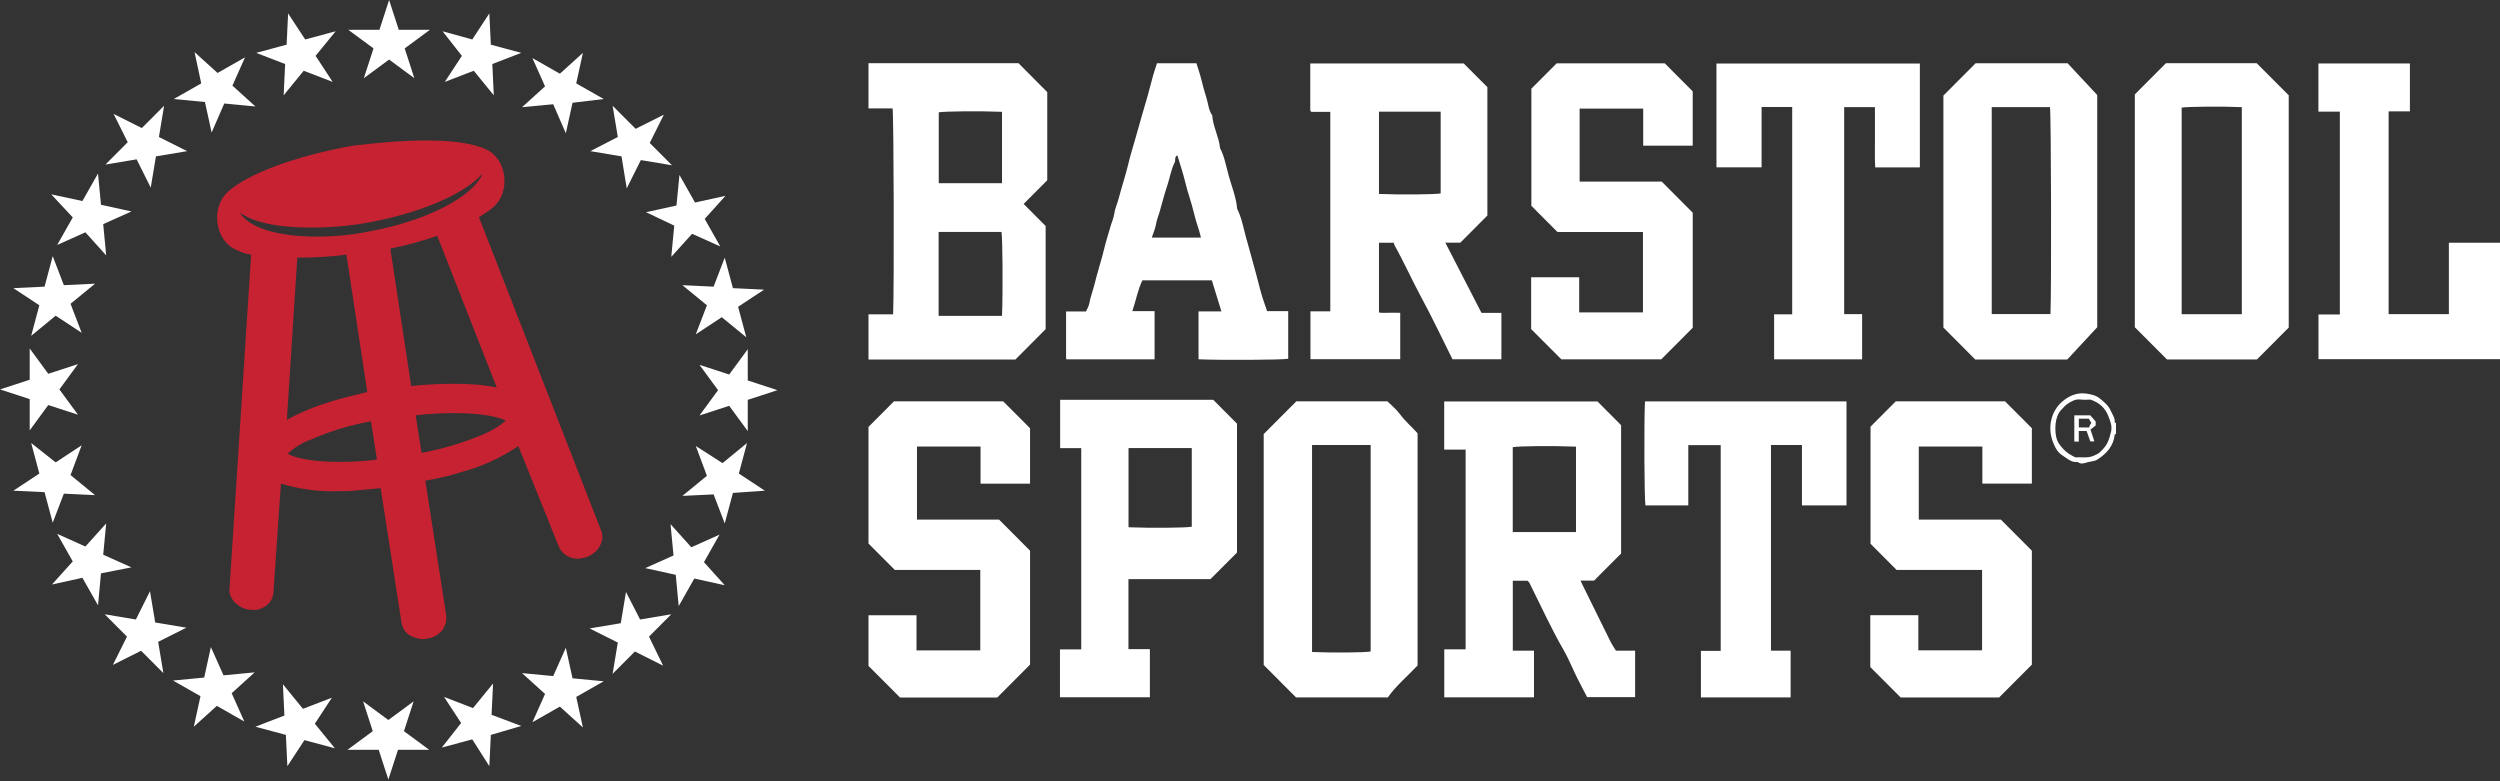
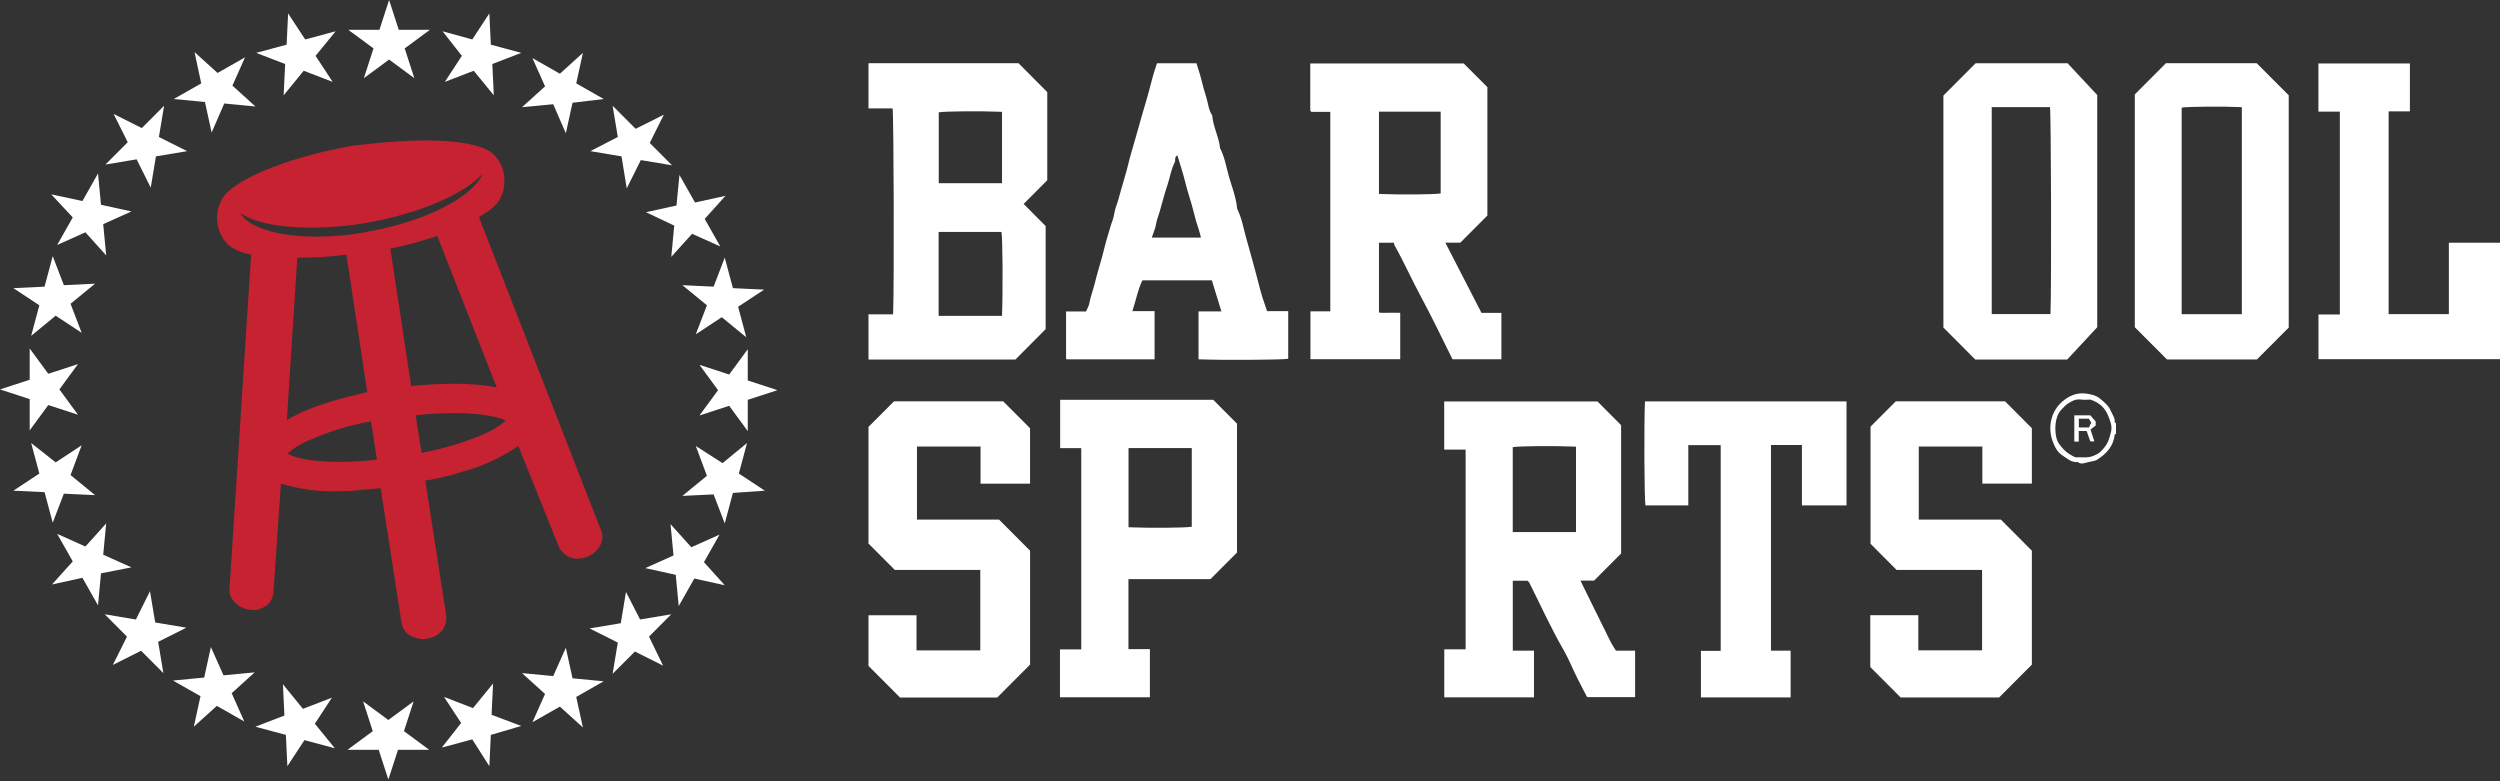
<svg xmlns="http://www.w3.org/2000/svg" width="400" height="125" viewBox="0 0 400 125" fill="none">
  <rect x="0" y="0" width="400" height="125" fill="#333333" stroke="none" />
  <g clip-path="url(#clip0_112_67)">
    <path d="M138.958 10.112H162.959C164.482 11.644 166.003 13.174 167.561 14.741V28.841C166.294 30.112 165.037 31.372 163.78 32.63C164.99 33.843 166.135 34.991 167.304 36.163V52.66C165.682 54.292 164.071 55.909 162.461 57.529H138.958V50.291H142.898C143.078 45.752 143.003 18.46 142.814 17.349H138.958V10.112ZM150.178 50.541H160.321C160.48 46.428 160.42 38.108 160.236 37.109H150.178V50.541ZM160.321 29.308V17.891C156.888 17.746 151.174 17.796 150.201 17.97V29.308H160.321Z" fill="white" />
    <path d="M237.038 50.063H240.224V57.48H232.396C230.751 54.194 229.161 50.812 227.384 47.533C225.896 44.785 224.634 41.925 223.103 39.202C223.048 39.108 223.058 38.975 223.033 38.84H220.636V49.996C221.139 50.106 221.712 50.026 222.274 50.041C222.849 50.056 223.424 50.043 224.036 50.043V57.473H209.673V49.811H212.849V17.897H209.825C209.743 17.822 209.708 17.8 209.685 17.767C209.663 17.738 209.643 17.698 209.643 17.663C209.643 15.175 209.643 12.684 209.643 10.156H234.198C235.423 11.384 236.685 12.649 237.982 13.949V34.483C236.565 35.903 235.127 37.346 233.646 38.831H231.257C233.21 42.629 235.127 46.35 237.041 50.068L237.038 50.063ZM220.634 17.867V31.029C223.972 31.174 229.534 31.124 230.507 30.949V17.865H220.634V17.867Z" fill="white" />
-     <path d="M252.742 29.06H265.878C267.536 30.722 269.144 32.334 270.838 34.034V52.442C269.171 54.114 267.498 55.791 265.796 57.498H249.82C248.209 55.886 246.597 54.271 244.984 52.656C244.984 49.914 244.984 47.169 244.984 44.363H252.67V49.986H262.872V37.116H249.19C247.781 35.701 246.435 34.351 245.021 32.934V14.189C246.335 12.871 247.684 11.518 249.061 10.138H266.366L270.833 14.618V23.308H262.911V17.371H252.739V29.058L252.742 29.06Z" fill="white" />
    <path d="M310.944 52.405V15.29C312.657 13.573 314.354 11.871 316.096 10.124H330.816C332.341 11.759 333.937 13.469 335.557 15.203V52.358C333.927 54.112 332.331 55.827 330.751 57.529C325.83 57.529 320.94 57.529 316.049 57.529C314.349 55.824 312.652 54.117 310.944 52.405ZM318.677 50.249H328.075C328.25 45.977 328.177 18.203 327.998 17.142H318.677V50.249Z" fill="white" />
    <path d="M185.112 10.121H191.429C191.683 10.955 191.994 11.821 192.208 12.711C192.445 13.692 192.723 14.673 193.022 15.624C193.318 16.57 193.366 17.62 193.96 18.471C194.08 20.283 195.038 21.893 195.205 23.69C195.944 25.107 196.195 26.7 196.621 28.207C197.104 29.919 197.791 31.601 197.943 33.403C198.662 34.828 198.938 36.413 199.349 37.925C199.886 39.906 200.469 41.883 200.987 43.872C201.422 45.544 201.825 47.243 202.423 48.878C202.527 49.168 202.624 49.46 202.736 49.784H206.114V57.406C205.123 57.585 195.456 57.645 191.765 57.486V49.829H195.426C194.904 48.132 194.411 46.527 193.896 44.858H182.785C182.049 46.323 181.77 48.042 181.175 49.784H184.734V57.488H170.654C170.672 57.503 170.637 57.48 170.612 57.448C170.59 57.418 170.57 57.378 170.57 57.341C170.57 54.853 170.57 52.364 170.57 49.834H173.768C173.95 49.4 174.209 48.99 174.288 48.546C174.49 47.433 174.908 46.385 175.172 45.294C175.508 43.899 175.946 42.534 176.322 41.152C176.658 39.919 176.931 38.663 177.322 37.453C177.559 36.724 177.73 35.971 178.014 35.249C178.28 34.568 178.293 33.787 178.552 33.103C178.893 32.195 179.117 31.256 179.38 30.333C179.771 28.956 180.207 27.59 180.538 26.195C180.839 24.918 181.237 23.662 181.596 22.397C181.984 21.02 182.372 19.644 182.768 18.269C183.044 17.303 183.345 16.345 183.614 15.379C183.925 14.259 184.201 13.131 184.515 12.01C184.682 11.416 184.891 10.832 185.117 10.129L185.112 10.121ZM188.378 24.858C187.853 25.12 188.129 25.631 187.962 25.958C187.357 27.141 187.183 28.456 186.763 29.694C186.277 31.117 185.921 32.582 185.501 34.027C185.329 34.621 185.068 35.175 184.976 35.809C184.866 36.547 184.535 37.254 184.284 38.017H192.148C192.036 37.588 191.957 37.181 191.825 36.792C191.511 35.881 191.23 34.947 191.014 34.022C190.625 32.36 190.018 30.767 189.627 29.11C189.291 27.685 188.808 26.298 188.38 24.855L188.378 24.858Z" fill="white" />
    <path d="M366.199 52.41C364.454 54.16 362.782 55.837 361.104 57.519H346.721C345.013 55.807 343.316 54.105 341.571 52.355V15.103L346.544 10.117H361.072C362.792 11.839 364.494 13.541 366.196 15.243V52.41H366.199ZM358.692 50.267V17.145C355.641 17 350.029 17.05 349.065 17.22V50.267H358.692Z" fill="white" />
-     <path d="M286.755 17.123H281.854V26.774H274.634V10.163H307.178V26.784H300.035C299.931 25.236 300.005 23.632 299.991 22.029C299.978 20.412 299.988 18.798 299.988 17.141H295.07V50.26H297.94V57.497H283.858V50.295H286.752V17.123H286.755Z" fill="white" />
    <path d="M385.584 10.154V17.819H382.179V50.262H391.819V38.837H400V57.467H370.959V50.316H374.376V17.861H370.947V10.154H385.581H385.584Z" fill="white" />
    <path d="M338.565 69.427C338.496 69.457 338.366 69.479 338.361 69.516C338.16 71.376 337.037 72.609 335.549 73.542C335.106 73.819 334.494 73.822 333.986 73.971C333.413 74.138 332.95 74.323 332.44 73.921C331.392 74.046 330.683 73.305 329.924 72.818C329.127 72.307 328.692 71.361 328.388 70.495C327.654 68.394 328.11 65.885 329.924 64.286C330.954 63.375 332.254 62.781 333.697 62.963C334.486 63.063 335.34 63.242 335.962 63.749C336.644 64.303 337.366 64.887 337.729 65.736C337.986 66.335 338.429 66.879 338.359 67.595C338.359 67.617 338.491 67.652 338.56 67.682V69.429L338.565 69.427ZM332.047 73.173C332.998 73.108 334.031 73.347 334.999 72.916C335.35 72.758 335.733 72.604 335.999 72.347C336.43 71.932 336.858 71.473 337.134 70.951C337.438 70.382 337.605 69.729 337.764 69.095C337.998 68.161 337.612 67.275 337.284 66.467C336.816 65.309 335.942 64.42 334.464 63.936C334.105 63.936 333.478 63.996 332.868 63.921C332.089 63.824 331.472 64.188 330.887 64.558C330.486 64.81 330.153 65.201 329.812 65.558C328.692 66.724 328.762 68.885 329.006 69.973C329.182 70.767 329.635 71.311 330.155 71.875C330.686 72.449 331.328 72.813 332.044 73.173H332.047Z" fill="white" />
    <path d="M245.438 111.577H231.084V103.89H234.499V71.936H231.072V64.23H255.597C256.812 65.45 258.071 66.715 259.378 68.031V88.56C257.977 89.965 256.538 91.407 255.057 92.892H252.884C252.994 93.137 253.059 93.296 253.136 93.448C254.649 96.521 256.157 99.595 257.683 102.662C257.924 103.147 258.24 103.593 258.554 104.112H261.618V111.542H253.942C253.392 110.481 252.807 109.393 252.26 108.285C251.56 106.873 250.98 105.393 250.194 104.032C248.163 100.524 246.503 96.833 244.686 93.219C244.634 93.114 244.514 93.039 244.395 92.919H242.048V104.11H245.438V111.579V111.577ZM252.158 85.126V71.462C248.474 71.315 243.004 71.365 242.04 71.547V85.126H252.158Z" fill="white" />
    <path d="M306.999 83.132H320.135C321.793 84.794 323.401 86.406 325.098 88.109V106.339L319.859 111.592H304.102C302.472 109.96 300.859 108.343 299.246 106.728C299.246 103.986 299.246 101.24 299.246 98.435H306.932V104.058H317.134V91.188H303.455C302.044 89.773 300.697 88.423 299.286 87.005V68.261C300.6 66.943 301.947 65.593 303.325 64.21H320.805L325.098 68.515V77.38H317.176V71.443H307.004V83.13L306.999 83.132Z" fill="white" />
    <path d="M146.716 83.133H159.845C161.503 84.796 163.113 86.41 164.811 88.112V106.335L159.557 111.604H144.006C142.323 109.917 140.688 108.277 138.958 106.543V98.439H146.642V104.062H156.846V91.192H143.172C141.731 89.747 140.355 88.367 138.958 86.967C138.958 80.775 138.958 74.539 138.958 68.302C140.307 66.949 141.656 65.597 143.035 64.217H160.515C161.946 65.652 163.384 67.094 164.808 68.522V77.384H156.888V71.449H146.716V83.133Z" fill="white" />
-     <path d="M226.813 106.468C225.22 108.182 223.393 109.677 222.049 111.589H207.367C205.66 109.877 203.962 108.175 202.193 106.4V69.448C203.908 67.728 205.603 66.028 207.41 64.217H221.989C222.654 64.883 223.426 65.49 223.981 66.253C224.809 67.391 225.885 68.277 226.813 69.328V106.47V106.468ZM209.928 71.195V104.319C213.179 104.464 218.351 104.416 219.304 104.239V71.195H209.928Z" fill="white" />
    <path d="M169.595 111.561V103.899H173V71.698H169.623V63.966H194.113C195.378 65.234 196.637 66.497 197.921 67.785V88.404L193.675 92.661H180.551V103.859H183.981V111.563H169.595V111.561ZM180.564 71.695V84.361C184.086 84.508 189.713 84.456 190.684 84.278V71.695H180.564Z" fill="white" />
    <path d="M286.5 111.58H272.147V104.143H275.312V71.225H270.128V80.861H263.271C263.092 79.875 263.03 67.794 263.194 64.225H295.442V80.868H288.309V71.203H283.356V104.108H286.5V111.577V111.58Z" fill="white" />
    <path d="M331.889 66.456H334.452C334.681 66.72 334.948 67.03 335.311 67.449V68.078C335.077 68.26 334.786 68.487 334.482 68.724C334.704 69.41 334.893 69.992 335.099 70.628H334.45C334.266 70.107 334.061 69.533 333.86 68.959H332.603V70.653H331.889V66.456ZM332.615 68.39H334.283C334.32 68.238 334.33 68.115 334.383 68.016C334.45 67.883 334.552 67.768 334.617 67.676C334.447 67.384 334.315 67.157 334.213 66.982H332.615V68.39Z" fill="white" />
    <path fill-rule="evenodd" clip-rule="evenodd" d="M119.642 63.974V68.978L116.671 64.928L111.919 66.476L114.889 62.426L111.919 58.375L116.671 59.923L119.642 55.873V60.877L124.394 62.426L119.642 63.974ZM117.266 78.867L115.959 83.751L114.176 79.103L109.186 79.342L113.107 76.126L111.326 71.36L115.602 74.101L119.523 70.884L118.215 75.768L122.375 78.508L117.266 78.867ZM111.088 92.566L108.593 96.973L108.117 91.971L103.246 90.899L107.761 88.873L107.286 83.869L110.613 87.563L115.126 85.538L112.632 89.945L115.959 93.638L111.088 92.566ZM106.098 106.505L101.582 104.241L98.018 107.815L98.849 102.811L94.336 100.549L99.325 99.714L100.157 94.711L102.414 99.118L107.404 98.285L103.84 101.859L106.098 106.505ZM93.265 116.393L89.583 113.057L85.187 115.558L87.207 111.032L83.523 107.696L88.514 108.172L90.534 103.646L91.603 108.53L96.592 109.007L92.196 111.509L93.265 116.393ZM78.534 117.583L78.295 122.587L75.563 118.298L70.691 119.609L73.781 115.678L71.048 111.509L75.681 113.294L78.89 109.364L78.652 114.368L83.405 116.155L78.534 117.583ZM63.682 119.967L62.137 124.731L60.593 119.967H55.602L59.642 116.988L58.098 112.222L62.137 115.201L66.177 112.222L64.633 116.988L68.672 119.967H63.682ZM48.712 118.418L45.98 122.587L45.741 117.583L40.87 116.273L45.505 114.486L45.267 109.483L48.474 113.414L53.107 111.627L50.376 115.796L53.584 119.729L48.712 118.418ZM39.088 115.44L34.692 112.938L31.01 116.273L32.079 111.389L27.683 108.887L32.672 108.41L33.741 103.526L35.761 108.053L40.752 107.577L37.068 110.912L39.088 115.44ZM22.573 104.121L18.058 106.386L20.317 101.859L16.752 98.285L21.742 99.118L23.999 94.591L24.831 99.595L29.821 100.429L25.306 102.692L26.139 107.696L22.573 104.121ZM15.682 96.855L13.187 92.447L8.316 93.519L11.642 89.825L9.148 85.418L13.662 87.443L16.99 83.751L16.513 88.754L21.03 90.779L16.157 91.732L15.682 96.855ZM2.138 78.508L6.296 75.768L4.989 70.884L8.909 73.981L13.069 71.242L11.287 76.006L15.208 79.223L10.217 78.985L8.435 83.631L7.129 78.747L2.138 78.508ZM4.752 60.758V55.754L7.722 59.805L12.475 58.256L9.504 62.306L12.475 66.356L7.722 64.808L4.752 68.858V63.856L0 62.306L4.752 60.758ZM7.129 45.866L8.435 40.982L10.217 45.628L15.208 45.389L11.287 48.606L13.069 53.252L8.909 50.512L4.989 53.729L6.296 48.845L2.138 46.104L7.129 45.866ZM13.187 32.166L15.682 27.758L16.157 32.762L21.03 33.834L16.513 35.859L16.99 40.862L13.662 37.17L9.148 39.195L11.642 34.787L8.198 31.094L13.187 32.166ZM18.177 18.228L22.692 20.492L26.257 16.918L25.425 21.92L29.939 24.184L24.95 25.018L24.117 30.022L21.861 25.494L16.871 26.328L20.435 22.754L18.177 18.228ZM31.128 8.34L34.81 11.675L39.207 9.173L37.187 13.701L40.87 17.036L35.881 16.559L33.861 21.205L32.792 16.321L27.801 15.844L32.197 13.342L31.128 8.34ZM45.86 7.148L46.098 2.145L48.831 6.314L53.702 5.004L50.494 8.935L53.227 13.105L48.593 11.318L45.385 15.249L45.623 10.245L40.989 8.458L45.86 7.148ZM60.711 4.766L62.256 0L63.801 4.766H68.791L64.751 7.744L66.295 12.509L62.256 9.53L58.216 12.509L59.762 7.744L55.722 4.766H60.711ZM75.563 6.314L78.295 2.145L78.534 7.148L83.405 8.458L78.772 10.245L79.008 15.249L75.801 11.318L71.168 13.105L73.899 8.935L70.811 5.004L75.563 6.314ZM85.187 9.293L89.583 11.794L93.265 8.458L92.196 13.342L96.592 15.844L91.603 16.441L90.534 21.325L88.514 16.678L83.523 17.155L87.207 13.819L85.187 9.293ZM101.701 20.61L106.217 18.346L103.958 22.874L107.522 26.448L102.533 25.614L100.276 30.14L99.444 25.018L94.454 24.184L98.849 21.92L98.018 16.918L101.701 20.61ZM108.711 27.996L111.206 32.404L116.077 31.332L112.751 35.024L115.246 39.433L110.731 37.408L107.404 41.1L107.88 36.098L103.365 33.953L108.236 32.881L108.711 27.996ZM122.255 46.343L118.097 49.083L119.404 53.967L115.484 50.75L111.326 53.491L113.107 48.845L109.186 45.628L114.176 45.866L115.959 41.22L117.266 46.104L122.255 46.343Z" fill="white" />
    <path fill-rule="evenodd" clip-rule="evenodd" d="M67.457 72.46L66.504 66.453C68.529 66.213 70.673 66.092 72.697 66.092C77.343 66.092 80.082 66.813 80.915 67.294C79.724 68.375 78.296 69.096 76.866 69.696C73.888 70.898 70.673 71.859 67.457 72.46ZM62.454 39.779C64.956 39.298 67.457 38.577 69.958 37.736L79.486 62.006C77.223 61.526 74.961 61.406 72.697 61.406C70.315 61.406 68.052 61.526 65.79 61.766L62.454 39.779ZM50.545 37.855C44.471 37.855 39.707 36.414 38.397 34.01C40.422 35.572 44.59 36.414 49.592 36.414C52.807 36.414 55.905 36.174 59.121 35.572C67.457 34.01 74.365 31.008 77.223 27.763C75.794 31.367 68.41 35.332 59.121 37.015C56.262 37.615 53.404 37.855 50.545 37.855ZM47.568 41.22C50.187 41.22 52.807 41.1 55.428 40.74L58.763 62.728C56.738 63.208 54.714 63.689 52.807 64.29C50.426 65.011 48.044 65.972 45.9 67.173L47.568 41.22ZM46.019 72.58C47.091 71.62 48.401 70.778 49.831 70.298C52.807 68.975 56.023 68.014 59.358 67.413L60.311 73.541C58.406 73.782 56.381 73.901 54.237 73.901C49.592 73.901 46.972 73.181 46.019 72.58ZM89.371 87.359C89.728 88.2 90.324 88.8 91.158 89.162C91.514 89.281 91.991 89.402 92.349 89.402C92.824 89.402 93.302 89.281 93.778 89.162C94.731 88.8 95.564 88.2 96.04 87.239C96.397 86.519 96.517 85.677 96.16 84.836L76.628 34.732C77.462 34.251 78.176 33.77 78.891 33.17C81.749 30.767 81.152 25.48 77.819 23.918C75.794 22.956 72.46 22.476 68.292 22.476C64.361 22.476 60.43 22.837 56.381 23.317C47.091 24.999 39.469 27.882 36.372 30.767C33.633 33.41 34.466 38.697 37.92 40.019C38.635 40.379 39.35 40.619 40.183 40.74L36.729 94.088C36.611 94.928 36.967 95.77 37.562 96.371C38.277 97.092 39.23 97.572 40.302 97.572C41.255 97.692 41.97 97.332 42.685 96.852C43.28 96.371 43.756 95.53 43.756 94.688L44.948 77.386C47.806 78.227 50.902 78.708 53.999 78.588C54.952 78.588 56.023 78.588 56.977 78.468C58.286 78.348 59.596 78.227 60.906 78.108L64.241 99.614C64.361 100.456 64.837 101.177 65.552 101.657C66.266 102.018 66.981 102.259 67.695 102.259C68.052 102.259 68.292 102.138 68.529 102.138C69.362 102.018 70.197 101.537 70.792 100.816C71.268 100.095 71.507 99.254 71.387 98.414L68.052 76.906C70.197 76.546 72.221 76.065 74.008 75.465C77.223 74.623 80.201 73.181 82.94 71.379L89.371 87.359Z" fill="#C62232" />
  </g>
  <defs>
    <clipPath id="clip0_112_67">
      <rect width="400" height="125" fill="white" />
    </clipPath>
  </defs>
</svg>